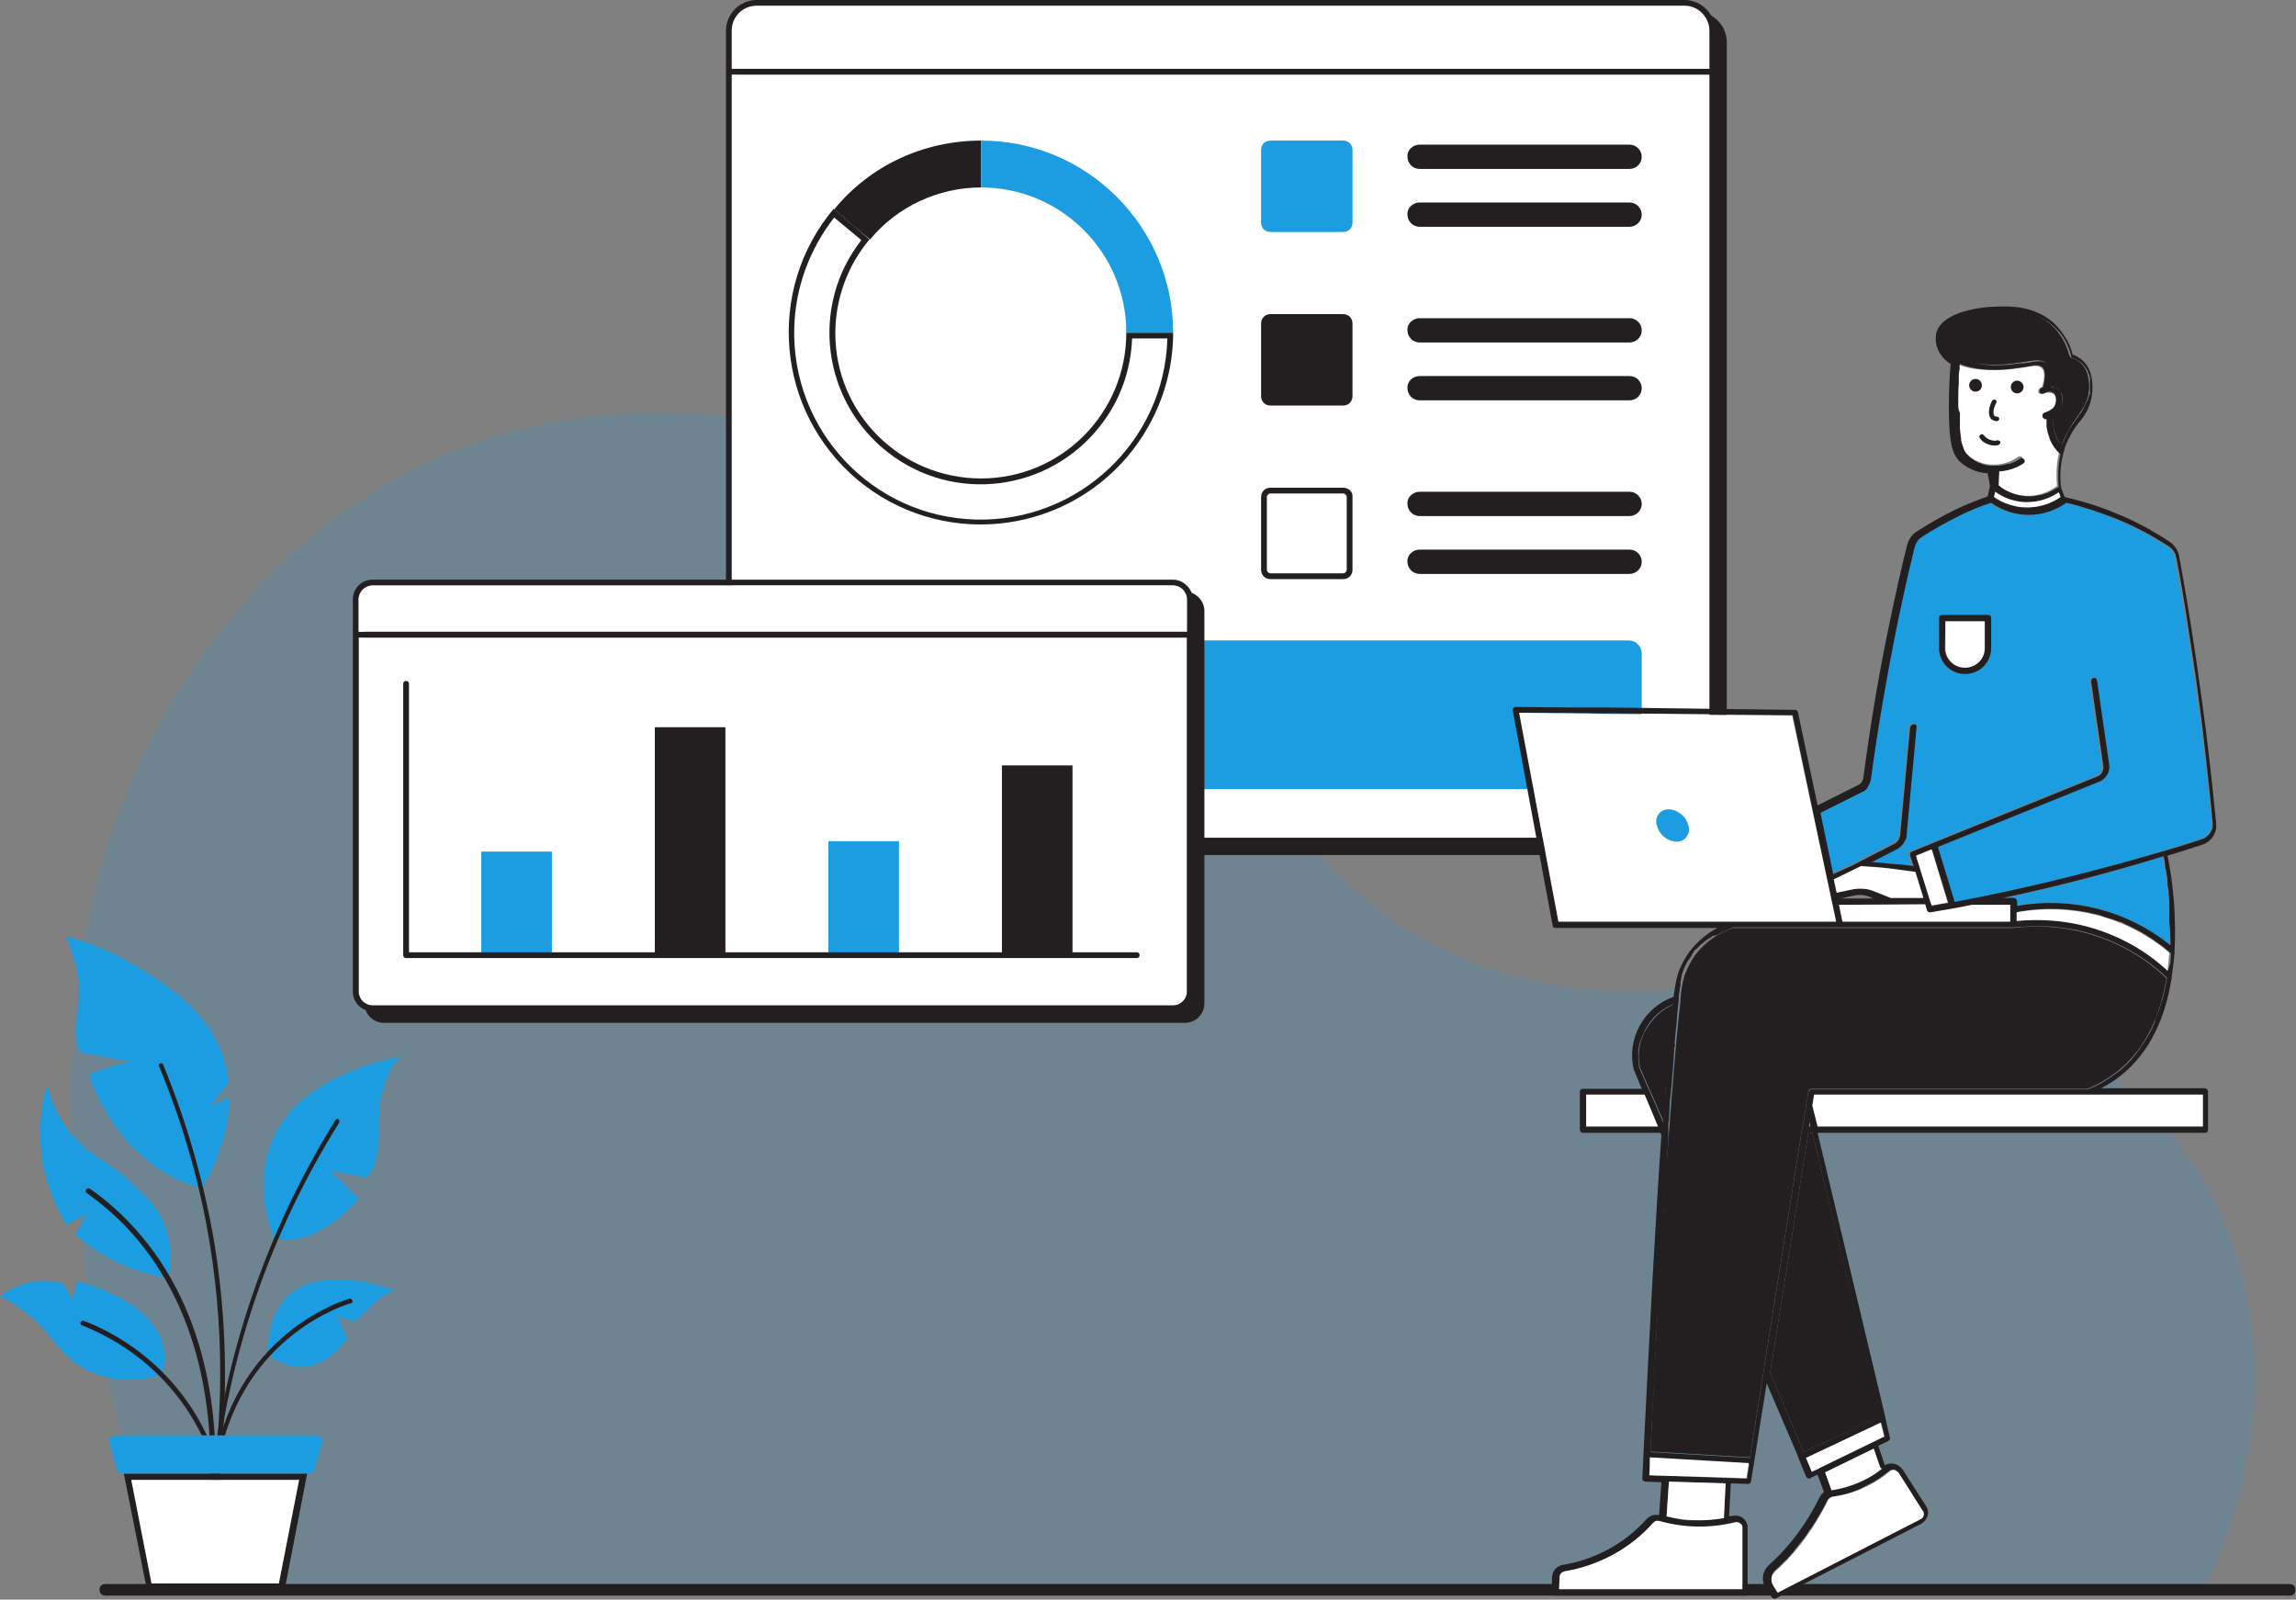
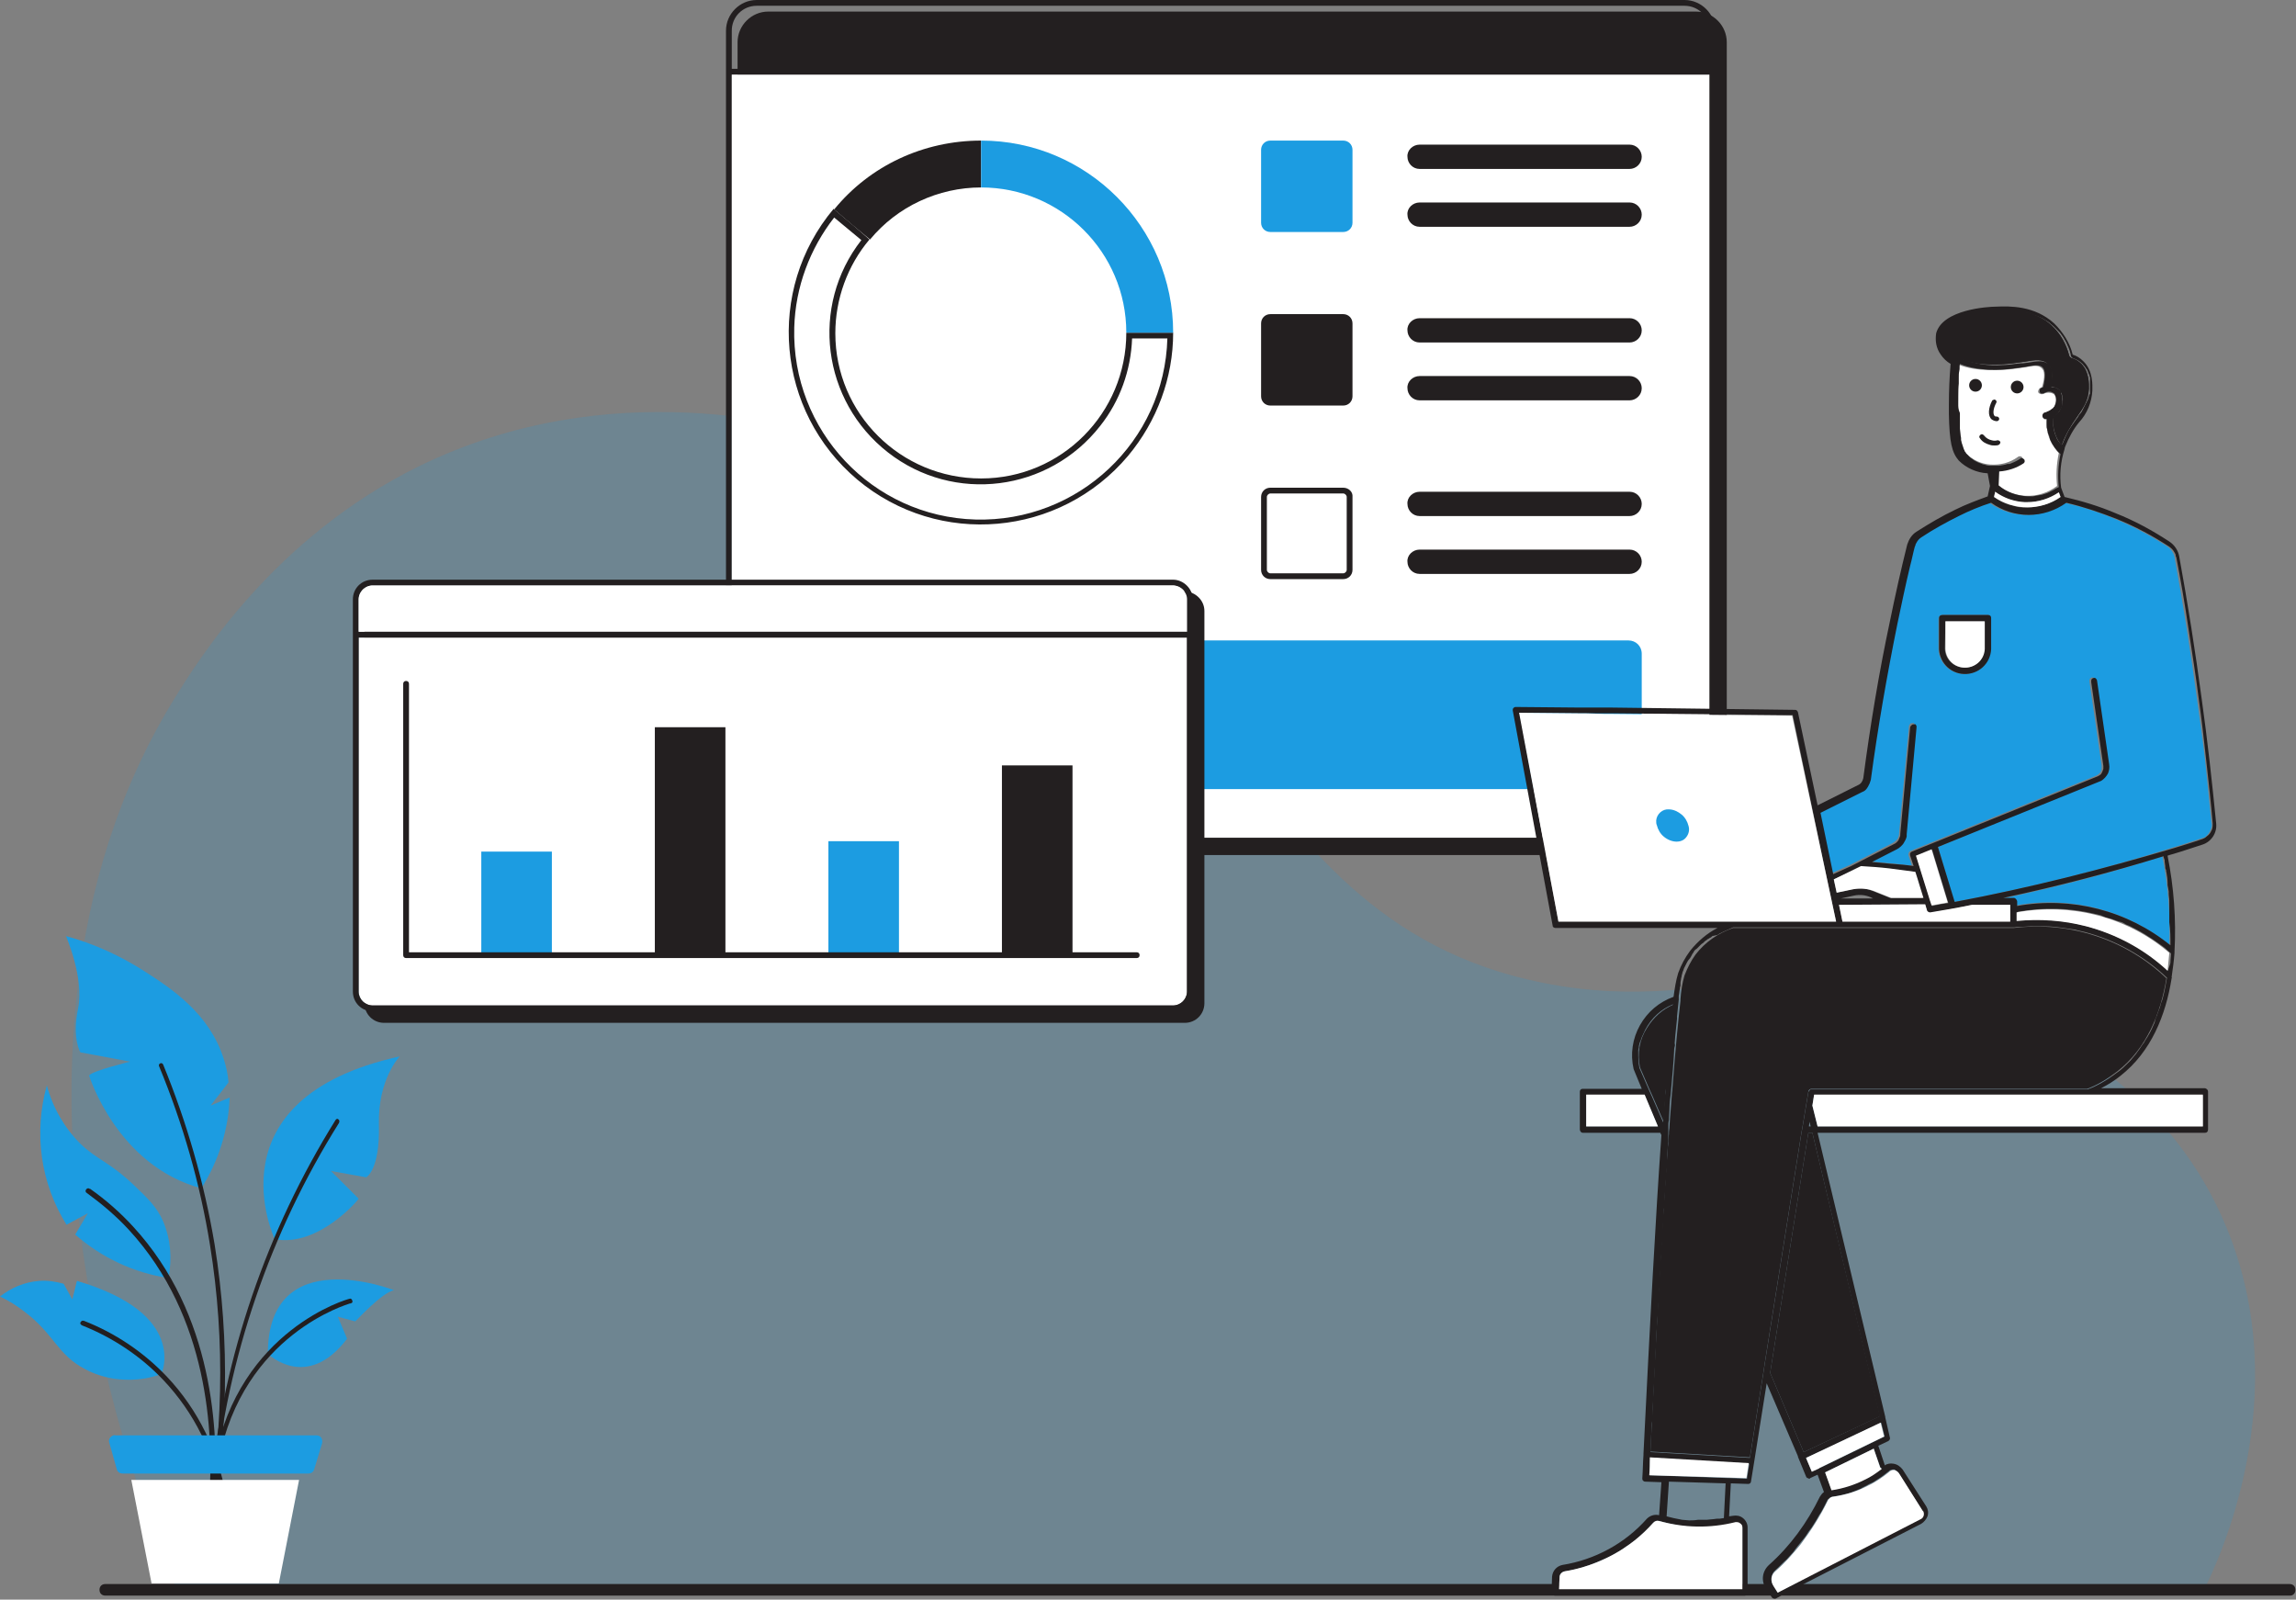
<svg xmlns="http://www.w3.org/2000/svg" version="1.0" id="Layer_1" x="0px" y="0px" viewBox="0 0 396.9 276.5" style="enable-background:new 0 0 396.9 276.5;" xml:space="preserve">
  <rect x="0" y="0" width="396.9" height="276.5" fill="#808080" stroke="none" />
  <style type="text/css">
	.st0{fill:#1C9CE1;fill-opacity:0.18;}
	.st1{fill:#1C9CE1;}
	.st2{fill:#231F20;}
	.st3{fill:#FFFFFF;}
</style>
  <g id="Layer_2_00000027591143935317583130000016718760307941654958_">
    <g id="Layer_1-2">
      <path class="st0" d="M381,274.8c2.3-4.6,16-33.2,3.9-62.6c-9.2-22.4-28.1-32.2-36.7-36.5c-32.9-16.5-49.3,0.6-81.4-5.8    c-56.8-11.3-53.4-74.2-119.2-93.6c-9.6-2.8-42.1-11.9-75.2,4.3C47.4,92.9,34.3,114,30,121c-38.5,62.8-2.4,147,0.4,153.4L381,274.8    z" />
      <path class="st1" d="M0,224.1c1.5,0.7,2.9,1.6,4.2,2.6c5.2,3.9,5.7,7.5,10.6,10c1.5,0.8,3.1,1.3,4.8,1.6c2.8,0.4,5.6,0.2,8.3-0.8    c0,0,4.8-10.4-14.6-16.1l-0.8,3.2l-1.5-2.7c-1.4-0.4-2.8-0.6-4.2-0.5C4.2,221.6,1.9,222.6,0,224.1z" />
      <path class="st1" d="M8.1,187.6c1,3.8,3,7.3,5.8,10.1c2.9,2.8,5,3.1,9.3,7.2c2.3,2.2,3.9,3.7,5,6.2c1.3,3.1,1.6,6.5,0.9,9.8    c-6-0.9-11.5-3.5-16.1-7.5l2.2-3.7l-3.7,2C7,204.5,5.8,195.8,8.1,187.6z" />
      <path class="st1" d="M34.8,205.4c-14.6-3.9-19.4-19.5-19.4-19.5c0.5-0.8,7.1-2.4,7.1-2.4l-8.6-1.6c0,0-1.5-2.4-0.4-7.6    s-2.1-12.5-2.1-12.5c4.8,1.3,9.4,3.4,13.6,6.1c4.5,2.9,11.2,7.2,13.7,15.2c0.4,1.3,0.7,2.6,0.8,4l-3.1,4l3.3-1.4    C39.5,195.2,37.8,200.7,34.8,205.4z" />
      <path class="st1" d="M47.5,214.2c0,0-11.6-24.3,21.6-31.6c0,0-3.8,3.9-3.6,11.8s-2.2,9.1-2.2,9.1l-6.1-1.1l4.8,4.8    C62,207.3,55.1,215.6,47.5,214.2z" />
      <path class="st1" d="M68.1,223c0,0-21.8-8.5-21.8,11c0,0,6.7,6.6,13.7-2.6l-1.6-3.8l3,0.8C61.5,228.4,65.9,223.5,68.1,223z" />
      <path class="st2" d="M37.4,252.8L37.4,252.8c-0.2,0-0.4-0.3-0.3-0.5c4.3-22.5,23.1-27.8,23.3-27.8c0.2-0.1,0.4,0,0.5,0.3    s0,0.4-0.3,0.5c0,0,0,0-0.1,0c-0.2,0.1-18.5,5.2-22.7,27.2C37.8,252.7,37.6,252.9,37.4,252.8L37.4,252.8z" />
      <path class="st2" d="M36.8,257.2c-0.2,0-0.4-0.2-0.4-0.4l0,0c2.3-22.5,9.7-44.1,21.6-63.2c0.1-0.2,0.4-0.3,0.5-0.1l0,0    c0.2,0.1,0.2,0.4,0.1,0.6c-11.9,19-19.3,40.5-21.5,62.9C37.2,257,37,257.2,36.8,257.2L36.8,257.2L36.8,257.2z" />
      <path class="st2" d="M35.5,266.1L35.5,266.1c-0.2,0-0.4-0.3-0.3-0.5c3.4-16.6,3.8-33.7,1.1-50.4c-1.7-10.6-4.7-21-8.8-30.9    c-0.1-0.2,0-0.4,0.2-0.5s0.4,0,0.5,0.2l0,0c4.1,10,7.1,20.4,8.9,31.1c2.7,16.8,2.4,34-1.1,50.7C35.9,266,35.7,266.1,35.5,266.1    L35.5,266.1z" />
      <path class="st2" d="M36.5,259c-0.2,0-0.4-0.2-0.3-0.4c0.7-10.8-0.1-31-13.9-46c-2.2-2.4-4.7-4.5-7.3-6.4    c-0.2-0.1-0.3-0.4-0.1-0.6c0.1-0.2,0.4-0.3,0.6-0.1c0,0,0,0,0.1,0c2.7,1.9,5.2,4.1,7.4,6.5c14,15.2,14.8,35.7,14.1,46.6    C37,258.8,36.8,259,36.5,259C36.6,259,36.6,259,36.5,259L36.5,259z" />
      <path class="st2" d="M38.6,259.3c-0.2,0-0.3-0.2-0.3-0.3c-1.2-7.7-4.7-14.8-10.1-20.5c-3.9-4.1-8.7-7.3-14-9.4    c-0.2-0.1-0.4-0.3-0.3-0.5c0.1-0.2,0.3-0.4,0.5-0.3h0.1c5.4,2.1,10.3,5.4,14.3,9.6c5.5,5.8,9,13.1,10.3,20.9    c0,0.2-0.1,0.4-0.3,0.5C38.7,259.3,38.7,259.3,38.6,259.3L38.6,259.3z" />
-       <path class="st2" d="M21.4,254.7l4,20.1h23.8l3.9-20.1L21.4,254.7L21.4,254.7z M48.2,273.7h-22l-3.5-17.9h29L48.2,273.7z" />
      <polygon class="st3" points="51.7,255.8 48.2,273.7 26.2,273.7 22.7,255.8   " />
      <path class="st1" d="M53.3,254.7H21.2c-0.5,0-0.9-0.3-1-0.7l-1.3-4.6c-0.2-0.5,0.1-1.1,0.7-1.3c0.1,0,0.2-0.1,0.3,0h34.8    c0.6,0,1,0.4,1,1c0,0.1,0,0.2,0,0.3l-1.4,4.6C54.2,254.4,53.8,254.7,53.3,254.7z" />
      <path class="st2" d="M395.9,275.8H18.2c-0.6,0-1-0.4-1-1s0.4-1,1-1h377.6c0.6,0,1,0.4,1,1S396.4,275.8,395.9,275.8z" />
      <path class="st2" d="M298.5,7.3v135.2c0,2.9-2.4,5.3-5.3,5.3H132.8c-2.9,0-5.3-2.4-5.3-5.3V7.3c0-2.9,2.4-5.3,5.3-5.3h160.4    C296.1,2,298.5,4.4,298.5,7.3z" />
      <path class="st2" d="M291.2,0H130.8c-2.9,0-5.3,2.4-5.3,5.3v135.2c0,2.9,2.4,5.3,5.3,5.3h160.4c2.9,0,5.3-2.4,5.3-5.3V5.3    C296.5,2.4,294.1,0,291.2,0z M295.5,140.5c0,2.4-1.9,4.3-4.3,4.3H130.8c-2.4,0-4.3-1.9-4.3-4.3V12.9h169V140.5z M295.5,11.9h-169    V5.3c0-2.4,1.9-4.3,4.3-4.3h160.4c2.4,0,4.3,1.9,4.3,4.3V11.9z" />
-       <path class="st3" d="M295.5,5.3v6.6h-169V5.3c0-2.4,1.9-4.3,4.3-4.3h160.4C293.5,1,295.5,2.9,295.5,5.3z" />
      <path class="st3" d="M295.5,12.9v127.6c0,2.4-1.9,4.3-4.3,4.3H130.8c-2.4,0-4.3-1.9-4.3-4.3V12.9H295.5z" />
      <path class="st2" d="M169.6,24.3v8.1c-7.4,0-14.5,3.3-19.2,9c-2.1-1.7-4.1-3.4-6.2-5.2l0,0C150.4,28.6,159.7,24.3,169.6,24.3z" />
      <path class="st3" d="M169.6,90.2c-18.1,0-32.7-14.6-32.7-32.7c0-7.5,2.6-14.8,7.3-20.7l1.1,0.9l4.4,3.7c-8.9,11-7.2,27.2,3.8,36    s27.2,7.2,36-3.8c3.6-4.4,5.6-9.9,5.7-15.6h7.1C202,75.9,187.4,90.2,169.6,90.2z" />
      <path class="st2" d="M144.2,37.6l0.6,0.5l4.1,3.4c-8.9,11.4-6.8,27.8,4.6,36.7s27.8,6.8,36.7-4.6c3.4-4.3,5.3-9.6,5.5-15.1h6.1    c-0.5,17.8-15.4,31.8-33.2,31.3s-31.8-15.4-31.3-33.2C137.5,49.6,140,43,144.2,37.6 M144.1,36.1c-11.8,14.1-9.9,35,4.1,46.8    c14.1,11.8,35,9.9,46.8-4.1c5-6,7.8-13.5,7.8-21.3h-8.1c0,13.9-11.2,25.2-25.1,25.2c-13.9,0-25.2-11.2-25.2-25.1    c0-5.9,2.1-11.7,5.9-16.2C148.3,39.6,146.2,37.9,144.1,36.1z" />
      <path class="st1" d="M202.8,57.5h-8.1c0-13.9-11.3-25.1-25.1-25.1v-8.1C187.9,24.3,202.8,39.2,202.8,57.5z" />
      <path class="st2" d="M232.2,85.3c0.3,0,0.6,0.3,0.6,0.6v12.6c0,0.3-0.3,0.6-0.6,0.6h-12.6c-0.3,0-0.6-0.3-0.6-0.6V85.9    c0-0.3,0.3-0.6,0.6-0.6H232.2 M232.2,84.3h-12.6c-0.9,0-1.6,0.7-1.6,1.6v12.6c0,0.9,0.7,1.6,1.6,1.6h12.6c0.9,0,1.6-0.7,1.6-1.6    V85.9C233.9,85,233.1,84.3,232.2,84.3L232.2,84.3z" />
      <path class="st2" d="M245.4,95h36.3c1.2,0,2.1,1,2.1,2.1l0,0c0,1.2-1,2.1-2.1,2.1h-36.3c-1.2,0-2.1-1-2.1-2.1l0,0    C243.2,96,244.2,95,245.4,95z" />
      <path class="st2" d="M245.4,85h36.3c1.2,0,2.1,1,2.1,2.1l0,0c0,1.2-1,2.1-2.1,2.1h-36.3c-1.2,0-2.1-1-2.1-2.1l0,0    C243.2,86,244.2,85,245.4,85z" />
      <path class="st2" d="M219.6,54.3h12.6c0.9,0,1.6,0.7,1.6,1.6v12.6c0,0.9-0.7,1.6-1.6,1.6h-12.6c-0.9,0-1.6-0.7-1.6-1.6V55.9    C218,55,218.7,54.3,219.6,54.3z" />
      <path class="st2" d="M245.4,65h36.3c1.2,0,2.1,1,2.1,2.1l0,0c0,1.2-1,2.1-2.1,2.1h-36.3c-1.2,0-2.1-1-2.1-2.1l0,0    C243.2,66,244.2,65,245.4,65z" />
      <path class="st2" d="M245.4,55h36.3c1.2,0,2.1,1,2.1,2.1l0,0c0,1.2-1,2.1-2.1,2.1h-36.3c-1.2,0-2.1-1-2.1-2.1l0,0    C243.2,56,244.2,55,245.4,55z" />
      <path class="st1" d="M219.6,24.3h12.6c0.9,0,1.6,0.7,1.6,1.6v12.6c0,0.9-0.7,1.6-1.6,1.6h-12.6c-0.9,0-1.6-0.7-1.6-1.6V25.9    C218,25,218.7,24.3,219.6,24.3z" />
      <path class="st2" d="M245.4,35h36.3c1.2,0,2.1,1,2.1,2.1l0,0c0,1.2-1,2.1-2.1,2.1h-36.3c-1.2,0-2.1-1-2.1-2.1l0,0    C243.2,36,244.2,35,245.4,35z" />
      <path class="st2" d="M245.4,25h36.3c1.2,0,2.1,1,2.1,2.1l0,0c0,1.2-1,2.1-2.1,2.1h-36.3c-1.2,0-2.1-1-2.1-2.1l0,0    C243.2,26,244.2,25,245.4,25z" />
      <path class="st1" d="M140.6,110.7h140.9c1.3,0,2.3,1,2.3,2.3v21.1c0,1.3-1,2.3-2.3,2.3H140.6c-1.3,0-2.3-1-2.3-2.3V113    C138.3,111.8,139.3,110.7,140.6,110.7z" />
      <path class="st3" d="M205.2,103.6v5.6H62v-5.6c0-1.3,1.1-2.4,2.4-2.4h138.4C204.1,101.3,205.2,102.3,205.2,103.6z" />
      <path class="st2" d="M208.2,105.6v67.8c0,1.9-1.5,3.4-3.4,3.4H66.4c-1.9,0-3.4-1.5-3.4-3.4v-67.8c0-1.9,1.5-3.4,3.4-3.4l0,0h138.4    C206.7,102.3,208.2,103.8,208.2,105.6z" />
      <path class="st3" d="M205.2,110.2v61.2c0,1.3-1.1,2.4-2.4,2.4H64.4c-1.3,0-2.4-1.1-2.4-2.4v-61.2H205.2z" />
      <path class="st2" d="M202.8,100.2H64.4c-1.9,0-3.4,1.5-3.4,3.4l0,0v67.8c0,1.9,1.5,3.4,3.4,3.4h138.4c1.9,0,3.4-1.5,3.4-3.4v-67.8    C206.2,101.8,204.6,100.2,202.8,100.2z M205.2,171.4c0,1.3-1.1,2.4-2.4,2.4H64.4c-1.3,0-2.4-1.1-2.4-2.4v-61.2h143.2V171.4z     M205.2,109.2H62v-5.6c0-1.3,1.1-2.4,2.4-2.4h138.4c1.3,0,2.4,1.1,2.4,2.4L205.2,109.2z" />
      <path class="st3" d="M205.2,103.6v5.6H62v-5.6c0-1.3,1.1-2.4,2.4-2.4h138.4C204.1,101.3,205.2,102.3,205.2,103.6z" />
      <rect x="173.2" y="132.3" class="st2" width="12.2" height="32.7" />
      <rect x="143.2" y="145.4" class="st1" width="12.2" height="19.7" />
      <rect x="113.2" y="125.7" class="st2" width="12.2" height="39.3" />
      <rect x="83.2" y="147.2" class="st1" width="12.2" height="17.8" />
      <path class="st2" d="M196.5,165.6H70.2c-0.3,0-0.5-0.2-0.5-0.5v-46.9c0-0.3,0.2-0.5,0.5-0.5s0.5,0.2,0.5,0.5v46.4h125.8    c0.3,0,0.5,0.2,0.5,0.5S196.8,165.6,196.5,165.6z" />
      <path class="st3" d="M338.5,71.2c0.1,5,0.5,6.2,1.4,7.2c1.1,1.1,2.6,1.8,4.2,1.9c1.7,0.1,3.3-0.3,4.7-1.3c0.2-0.2,0.6-0.2,0.8,0.1    s0.2,0.6-0.1,0.8l-0.1,0.1c-1.3,0.8-2.7,1.3-4.2,1.4l-0.1,2.4c1.4,1.1,3.2,1.8,5,1.9c2,0.1,3.9-0.5,5.5-1.7    c-0.2-1.9-0.1-3.8,0.3-5.7c-0.5-0.5-0.8-1-1.2-1.6c-0.7-1.3-1-2.7-0.9-4.2h-0.1h-0.1c-0.3,0-0.5-0.3-0.5-0.6    c0-0.2,0.2-0.4,0.4-0.5c0.6-0.1,1.1-0.4,1.5-0.9c0.5-0.7,0.6-2,0-2.4c-0.5-0.3-1.2-0.3-1.8,0c-0.3,0.1-0.6,0-0.8-0.2    s0-0.6,0.2-0.8c0.1-0.1,0.3-0.1,0.4-0.2c0.5-1.7,0.5-2.8-0.1-3.3s-1.3-0.4-2.9-0.1c-0.7,0.1-1.4,0.2-2.2,0.3    c-2,0.2-6.2,0.5-9.3-0.8C338.6,65.8,338.5,68.5,338.5,71.2z" />
      <path class="st2" d="M337,60.3c0.3,0.5,0.8,0.9,1.2,1.2l0.6,0.4c2.9,1.5,7.5,1.1,9.1,0.9c0.8-0.1,1.5-0.2,2.2-0.3    c1.7-0.3,3-0.5,3.9,0.4s0.9,2.1,0.5,3.9c0.5,0,0.9,0.2,1.3,0.4c1.1,0.9,1,2.7,0.2,3.9c-0.3,0.4-0.6,0.7-1,0.9    c-0.2,1.4,0.1,2.8,0.8,4.1c0.2,0.3,0.4,0.6,0.6,0.9c0-0.1,0.1-0.3,0.1-0.4c0.6-1.6,1.5-3.1,2.5-4.5c1.1-1.6,2-2.8,2.1-4.9    c0-0.8,0.1-2.9-1.3-4.3c-0.5-0.5-1-0.8-1.7-1c-0.2-0.1-0.3-0.2-0.4-0.4c-0.5-2-1.5-3.8-3-5.2c-3-2.8-6.9-2.7-9.2-2.6    c-3.1,0.1-8.6,1-9.3,3.8C336.1,58.5,336.4,59.5,337,60.3z" />
      <path class="st2" d="M337,60.3c0.3,0.5,0.8,0.9,1.2,1.2l0.6,0.4c2.9,1.5,7.5,1.1,9.1,0.9c0.8-0.1,1.5-0.2,2.2-0.3    c1.7-0.3,3-0.5,3.9,0.4s0.9,2.1,0.5,3.9c0.5,0,0.9,0.2,1.3,0.4c1.1,0.9,1,2.7,0.2,3.9c-0.3,0.4-0.6,0.7-1,0.9    c-0.2,1.4,0.1,2.8,0.8,4.1c0.2,0.3,0.4,0.6,0.6,0.9c0-0.1,0.1-0.3,0.1-0.4c0.6-1.6,1.5-3.1,2.5-4.5c1.1-1.6,2-2.8,2.1-4.9    c0-0.8,0.1-2.9-1.3-4.3c-0.5-0.5-1-0.8-1.7-1c-0.2-0.1-0.3-0.2-0.4-0.4c-0.5-2-1.5-3.8-3-5.2c-3-2.8-6.9-2.7-9.2-2.6    c-3.1,0.1-8.6,1-9.3,3.8C336.1,58.5,336.4,59.5,337,60.3z" />
      <path class="st1" d="M346.2,155.3h1.8c0.3,0,0.5,0.2,0.5,0.5l0,0v0.7c9.4-1.7,19.1,0.8,26.5,6.8c0.2-5.1-0.2-10.2-1.2-15.3    C364.9,150.9,355.6,153.3,346.2,155.3z" />
      <path class="st1" d="M314.5,140.3L314.5,140.3l2.2,10.6l3.1-1.4l7.4-3.8c0.3-0.2,0.6-0.4,0.8-0.7c0.1-0.2,0.2-0.3,0.2-0.5    c0.1-0.2,0.1-0.4,0.1-0.6l1.7-18.4c0-0.1,0-0.1,0.1-0.2c0-0.1,0.1-0.1,0.1-0.2c0.1-0.1,0.3-0.1,0.4-0.1s0.1,0,0.2,0l0,0    c0.1,0,0.1,0.1,0.1,0.1c0,0.1,0.1,0.1,0.1,0.2v0.1c0,0.1,0,0.1,0,0.2l-1.6,18.5c0,0.1,0,0.3-0.1,0.4c-0.1,0.4-0.3,0.8-0.5,1.1    c-0.2,0.2-0.3,0.4-0.5,0.6c-0.2,0.2-0.4,0.4-0.7,0.5l-4.3,2.2l3.2,0.3c1.4,0.1,2.7,0.3,4,0.4l-0.6-1.8v-0.1c0-0.2,0.1-0.5,0.3-0.6    l32.1-13c0.2-0.1,0.4-0.2,0.6-0.4s0.4-0.5,0.4-0.9v-0.1c0-0.1,0-0.2,0-0.4l-2.1-14.5v-0.1c0-0.1,0-0.3,0.1-0.4    c0-0.1,0.1-0.1,0.1-0.1c0.1,0,0.1-0.1,0.2-0.1s0.3,0,0.4,0.1s0.2,0.2,0.2,0.3l2.1,14.5c0.1,0.5,0,1.1-0.2,1.6    c-0.3,0.6-0.8,1.1-1.5,1.4L335,146.4l2.8,9.5l0,0c12.8-2.4,25.4-5.5,37.8-9.4c1.7-0.5,3.4-1.1,5-1.6c0.1,0,0.2-0.1,0.4-0.1    c0.2-0.1,0.4-0.3,0.6-0.5s0.4-0.5,0.5-0.8c0-0.1,0.1-0.1,0.1-0.2c0.1-0.3,0.2-0.7,0.1-1c-0.4-3.6-0.7-7.2-1.1-10.7    c-0.4-3.6-0.9-7.2-1.4-10.7c-1.1-8.2-2.4-16.5-3.9-24.6c0-0.1,0-0.2-0.1-0.3c0-0.2-0.1-0.3-0.2-0.5c-0.2-0.4-0.5-0.7-0.9-1    c-2.9-1.9-5.9-3.5-9.1-4.8c-2.8-1.2-5.7-2.1-8.7-2.8c-3.9,2.8-9.1,2.8-13,0c-1.9,0.7-3.7,1.4-5.5,2.3c-2.3,1.1-4.5,2.3-6.5,3.7    c-0.3,0.2-0.6,0.5-0.8,0.9c-0.1,0.1-0.1,0.3-0.2,0.5c0,0.1-0.1,0.2-0.1,0.2c-0.3,1.1-0.5,2.2-0.8,3.3c-0.8,3.3-1.5,6.7-2.2,10    c-1.9,8.9-3.4,18-4.6,27c0,0.2-0.1,0.4-0.2,0.6c-0.1,0.2-0.2,0.4-0.3,0.6c-0.1,0.1-0.1,0.2-0.2,0.2c-0.2,0.2-0.5,0.4-0.8,0.6    L314.5,140.3z M335.2,106.8c0-0.3,0.2-0.5,0.5-0.5l0,0h7.9c0.3,0,0.5,0.2,0.5,0.5l0,0v5c0.1,2.5-1.8,4.6-4.3,4.7s-4.6-1.8-4.7-4.3    c0-0.1,0-0.3,0-0.4v-5H335.2z" />
      <path class="st2" d="M335.2,106.8v5c-0.1,2.5,1.8,4.6,4.3,4.7s4.6-1.8,4.7-4.3c0-0.1,0-0.3,0-0.4v-5c0-0.3-0.2-0.5-0.5-0.5l0,0    h-7.9C335.4,106.3,335.2,106.5,335.2,106.8L335.2,106.8z M336.3,107.4h6.7v4.4c0.1,1.9-1.3,3.5-3.2,3.6c-1.9,0.1-3.5-1.3-3.6-3.2    c0-0.1,0-0.2,0-0.4L336.3,107.4z" />
      <path class="st2" d="M345.3,76.1c0.2,0,0.4,0.1,0.5,0.3c0,0.2-0.1,0.4-0.3,0.5c-0.2,0.1-0.5,0.1-0.7,0.1c-0.3,0-0.5,0-0.8-0.1    c-0.7-0.2-1.3-0.5-1.7-1.1c-0.2-0.2-0.2-0.4,0-0.6s0.4-0.2,0.6,0c0,0,0,0,0.1,0.1c0.3,0.4,0.8,0.7,1.3,0.8    C344.6,76.2,345,76.2,345.3,76.1z" />
      <path class="st2" d="M344.9,69.1c0.2,0.1,0.3,0.3,0.2,0.5l0,0c-0.6,1.1-0.6,2-0.3,2.3c0.1,0.1,0.2,0.1,0.4,0.1    c0.2,0,0.4,0.2,0.4,0.4c0,0.2-0.2,0.4-0.4,0.4l0,0c-0.3,0-0.6-0.1-0.9-0.3c-0.7-0.6-0.6-2,0.1-3.3C344.6,69.1,344.8,69,344.9,69.1    z" />
      <circle class="st2" cx="341.5" cy="66.6" r="1.1" />
      <circle class="st2" cx="348.7" cy="66.9" r="1.1" />
      <path class="st2" d="M285.2,142.2c0,0.2,0,0.5,0.1,0.7c0.2,1,0.8,2,1.6,2.6c0.8,0.7,1.9,1.1,3,1.1c1.7,0.1,3.2-1.3,3.3-3    c0-0.3,0-0.6-0.1-0.8c-0.2-1-0.8-2-1.6-2.6c-1.8-1.5-4.2-1.5-5.5,0C285.5,140.7,285.2,141.4,285.2,142.2z M286.8,140.8    c0.4-0.5,1-0.8,1.7-0.7c0.8,0,1.6,0.3,2.2,0.9c0.6,0.5,1,1.2,1.2,2c0.2,0.6,0,1.3-0.4,1.9c-0.9,1-2.6,1-3.9-0.1    c-0.6-0.5-1.1-1.2-1.2-2C286.2,142,286.4,141.3,286.8,140.8z" />
      <path class="st2" d="M296.9,160.4c-1.8,0.9-3.4,2.3-4.7,3.9c-0.9,1.2-1.6,2.5-2.1,3.9c-0.4,1.3-0.6,2.7-0.8,4.1    c-2.5,0.9-4.5,2.6-5.8,4.9c-1.3,2.3-1.7,5-1.1,7.6l1.4,3.4h-10.2c-0.3,0-0.5,0.2-0.5,0.5l0,0v6.5c0,0.3,0.2,0.6,0.5,0.6H287    l0.2,0.4c-1,14.1-2,32.9-3.1,55.1c0,0,0,0,0,0.1v0.1c-0.1,1.3-0.1,2.7-0.2,4c0,0.1,0,0.3,0.1,0.4s0.2,0.2,0.4,0.2l2.8,0.1    l-0.4,5.7c-0.8-0.2-1.6,0.1-2.1,0.6c-3.8,4.3-9,7.1-14.6,8c-1,0.2-1.7,1-1.8,2l-0.1,2.7c0,0.1,0,0.3,0.2,0.4    c0.1,0.1,0.2,0.2,0.4,0.2h32.8c0.3,0,0.5-0.3,0.5-0.5V264c0-0.6-0.3-1.2-0.8-1.6s-1.1-0.5-1.7-0.4l-0.7,0.1l0.3-5.7l3,0.1l0,0    c0.3,0,0.5-0.2,0.5-0.5l0.6-3.7l0,0l2.1-13.2l5.4,12.6v0.1l0,0l0,0l1.4,3.4c0,0.1,0.2,0.3,0.3,0.3c0.1,0,0.1,0,0.2,0.1    c0.1,0,0.2,0,0.2-0.1l1.3-0.6l1.1,3c-0.3,0.2-0.5,0.5-0.7,0.8c-2.2,4.5-5.1,8.5-8.8,11.8c-1.2,1.1-1.4,2.8-0.5,4.1l0.8,1.2    l0.2,0.3c0.1,0.2,0.5,0.3,0.7,0.2l0.9-0.5l24.2-12.4c0.5-0.3,0.9-0.8,1.1-1.3c0.2-0.6,0.1-1.2-0.2-1.7l-4.1-6.4    c-0.4-0.5-0.9-0.9-1.6-1c-0.5-0.1-1.1,0-1.5,0.3v-0.1l-1.1-3.3l1.7-0.8c0.2-0.1,0.4-0.4,0.3-0.6l-0.8-3.5c0,0,0,0,0-0.1    l-11.7-49.1h67c0.3,0,0.5-0.2,0.5-0.6v-6.5c0-0.3-0.2-0.5-0.5-0.6l0,0h-18c1.2-0.6,2.3-1.3,3.3-2.1c5.4-4.2,7.9-10.6,8.9-16.9    c0-0.1,0.1-0.2,0-0.2c0.2-1.4,0.4-2.8,0.5-4.2c0-0.1,0-0.1,0-0.2c0.3-5.6-0.1-11.1-1.2-16.6c0.3-0.1,0.6-0.2,1-0.3    c1.7-0.5,3.4-1.1,5-1.6s2.6-2.1,2.4-3.7c-0.7-7.1-1.5-14.4-2.5-21.5c-1.1-8.2-2.4-16.5-3.9-24.7c-0.2-1-0.8-1.9-1.7-2.5    c-2.9-1.9-6-3.6-9.3-4.9c-2.8-1.2-5.8-2.1-8.8-2.8l-0.6-1.6c-0.3-2.2-0.1-4.5,0.6-6.7c0-0.2,0.1-0.3,0.1-0.4    c0.6-1.5,1.4-3,2.4-4.2c1.4-1.5,2.2-3.5,2.3-5.5c0-0.8,0.2-3.4-1.6-5.1c-0.5-0.5-1.1-0.9-1.8-1.1c-0.5-2.1-1.7-3.9-3.2-5.4    c-3.4-3.1-7.7-3-10-2.9c-1.5,0-9.3,0.5-10.4,4.6c-0.2,1.3,0,2.6,0.8,3.7c0.4,0.6,1,1.2,1.7,1.6c-0.2,2.3-0.3,4.7-0.3,7    c0,0.6,0,1.1,0,1.7c0.1,4.8,0.5,6.6,1.7,8c1.3,1.3,3.1,2.1,4.9,2.2h0.1L344,84l-0.4,1.8c-1.9,0.7-3.8,1.4-5.6,2.3    c-2.3,1.1-4.5,2.4-6.7,3.8c-0.8,0.5-1.3,1.3-1.6,2.2c-1.1,4.4-2.1,8.9-3,13.3c-1.9,8.9-3.4,18-4.6,27.1c-0.1,0.5-0.4,1-0.9,1.2    l-7,3.5l-3.4-16.1c-0.1-0.3-0.3-0.4-0.5-0.4l-31.8-0.4h-1.6h-2.1h-1.9l-10.9-0.1c-0.2,0-0.3,0.1-0.4,0.2s-0.1,0.3-0.1,0.4    l6.9,37.2c0,0.3,0.3,0.4,0.5,0.4L296.9,160.4z M318.5,159.3l-0.6-2.9h14.9l0.3,1c0.1,0.2,0.3,0.4,0.5,0.4h0.1    c2.4-0.4,4.8-0.9,7.2-1.4h6.6v2.9H318.5z M336.8,156.1l-1.4,0.2l-1.4,0.3l-0.3-0.9l0,0l-2.4-7.7l2.7-1.1L336.8,156.1z     M318.2,155.3l2.3-0.5c1-0.2,2-0.1,2.9,0.3l0.4,0.2H318.2z M317.5,154.3L317,152l4.6-2.1c0.8,0,1.6,0.1,2.4,0.1s1.7,0.1,2.5,0.2    s1.6,0.2,2.3,0.3l1.1,0.1l1.1,0.1c0.2,0.7,0.4,1.4,0.6,2l0.3,1.2c0.1,0.4,0.3,0.9,0.4,1.3h-5.6l-3-1.2c-0.2-0.1-0.4-0.1-0.5-0.2    c-0.9-0.3-1.9-0.3-2.9-0.1h-0.1L317.5,154.3z M315.8,151.8l1.6,7.5h-48l-6.7-36.1l10.2,0.1h1.9h2.1h2l31,0.3l0,0L315.8,151.8z     M338.5,69.8c0-0.4,0-0.8,0-1.2c0-0.1,0-0.2,0-0.3c0-0.7,0-1.3,0.1-2c0-0.3,0-0.6,0-1s0-0.8,0.1-1.2s0-0.8,0.1-1.2l0,0    c3.1,1.3,7.2,1.1,9.2,0.8c0.9-0.1,1.6-0.2,2.2-0.3c1.6-0.3,2.4-0.4,2.9,0.1c0.5,0.5,0.5,1.7,0.1,3.4l-0.4,0.2l-0.1,0.1l-0.1,0.1    v0.1c0,0.1,0,0.2,0,0.3v0.1l0.1,0.1l0.1,0.1h0.1c0.1,0,0.2,0,0.3,0h0.1c0.1-0.1,0.2-0.1,0.4-0.2c0.1,0,0.2-0.1,0.4-0.1h0.2    c0.1,0,0.3,0,0.4,0.1c0.1,0,0.1,0,0.2,0.1c0.1,0,0.1,0.1,0.2,0.1l0,0l0.1,0.1l0,0c0,0,0,0,0,0.1s0.1,0.1,0.1,0.2s0.1,0.2,0.1,0.3    c0.1,0.5,0,1-0.2,1.4c0,0.1-0.1,0.2-0.2,0.3c-0.1,0.1-0.1,0.2-0.2,0.2c-0.1,0.1-0.3,0.2-0.4,0.3c-0.1,0-0.1,0.1-0.2,0.1    c-0.1,0.1-0.3,0.1-0.4,0.2c-0.1,0-0.2,0.1-0.3,0.1c-0.1,0-0.1,0-0.2,0.1c-0.1,0-0.1,0.1-0.1,0.1c-0.2,0.2-0.2,0.6,0.1,0.8    c0.1,0.1,0.2,0.1,0.4,0.1h0.1l0,0l0,0c0,0.1,0,0.2,0,0.3c0,0.2,0,0.4,0,0.6s0,0.2,0,0.3v0.1c0,0.2,0,0.3,0.1,0.5    c0,0.2,0.1,0.3,0.1,0.5c0,0.1,0,0.2,0.1,0.3c0,0.1,0.1,0.2,0.1,0.3c0.1,0.2,0.1,0.4,0.2,0.7c0.4,0.9,1,1.8,1.8,2.5    c-0.4,1.9-0.5,3.8-0.3,5.7l0,0l-0.2,0.1l0,0l-0.4,0.2c-0.1,0.1-0.3,0.2-0.5,0.3c-0.1,0.1-0.3,0.1-0.4,0.2s-0.3,0.1-0.4,0.2    l-0.3,0.1l-0.3,0.1c-0.3,0.1-0.6,0.2-0.9,0.2l0,0l-0.5,0.1l-0.6,0.1h-0.5h-0.4c-1.8-0.1-3.6-0.7-5-1.9l0.1-2.4    c1.5-0.1,3-0.6,4.2-1.4l0.1-0.1c0.1-0.1,0.1-0.2,0.1-0.2c0-0.2,0-0.3-0.1-0.4c-0.2-0.2-0.5-0.3-0.7-0.1l0,0    c-0.1,0.1-0.2,0.1-0.3,0.2c-0.5,0.3-1,0.5-1.5,0.7H347l-0.3,0.1l-0.5,0.1l-0.6,0.1h-0.2h-0.5l0,0h-0.6H344c-0.4,0-0.7-0.1-1-0.2    c-0.2,0-0.4-0.1-0.6-0.2c-0.4-0.1-0.7-0.3-1.1-0.5l0,0c-0.1-0.1-0.3-0.2-0.4-0.3c-0.1-0.1-0.2-0.1-0.3-0.2l-0.3-0.3    c-0.1-0.1-0.2-0.2-0.3-0.3c-0.1-0.1-0.2-0.2-0.2-0.3c-0.1-0.1-0.2-0.2-0.2-0.3c0-0.1-0.1-0.2-0.1-0.2c0-0.1-0.1-0.2-0.1-0.3    c0-0.1-0.1-0.2-0.1-0.3c0-0.1-0.1-0.2-0.1-0.3c0-0.1-0.1-0.2-0.1-0.3c0-0.2-0.1-0.3-0.1-0.5c0-0.1,0-0.2,0-0.3    c-0.1-0.4-0.1-1-0.2-1.6c0-0.1,0-0.2,0-0.3l0,0c0-0.2,0-0.4,0-0.6c0-0.5,0-1.1,0-1.8C338.5,70.7,338.5,70.3,338.5,69.8L338.5,69.8    z M349.7,87.7c-0.6,0-1.2-0.1-1.7-0.3l-0.4-0.1l-0.4-0.1c-0.9-0.3-1.7-0.7-2.5-1.3l0.2-0.9l0.4,0.3c0.3,0.2,0.7,0.4,1.1,0.6    s0.8,0.4,1.3,0.5c0.2,0.1,0.5,0.1,0.7,0.2c0.5,0.1,1.1,0.2,1.6,0.2h0.4c1.9,0,3.8-0.6,5.5-1.7l0.3,0.8c-0.8,0.6-1.7,1-2.7,1.3    l-0.4,0.1c-0.3,0.1-0.7,0.2-1,0.2l-0.5,0.1c-0.5,0.1-1,0.1-1.5,0.1L349.7,87.7z M356.4,76.9L356.4,76.9L356.4,76.9    c0,0-0.1,0-0.1-0.1l0,0l-0.2-0.2l-0.3-0.4l-0.2-0.3c-0.1-0.3-0.3-0.7-0.4-1l0,0c-0.1-0.3-0.1-0.5-0.2-0.8c-0.1-0.7-0.1-1.3,0-2    c0.2-0.1,0.3-0.2,0.5-0.4l0.2-0.2c0.1-0.1,0.2-0.2,0.2-0.3c0.1-0.1,0.2-0.3,0.3-0.4c0-0.1,0.1-0.2,0.1-0.2l0.1-0.2    c0.1-0.4,0.2-0.9,0.1-1.3c0-0.1,0-0.2,0-0.3c0-0.1,0-0.1,0-0.2s-0.1-0.2-0.1-0.3c0-0.1-0.1-0.2-0.1-0.3v-0.1v-0.1v-0.1    c-0.1-0.1-0.1-0.1-0.2-0.2s-0.1-0.1-0.2-0.2c-0.2-0.1-0.4-0.3-0.6-0.3c-0.2-0.1-0.5-0.1-0.7-0.1c0-0.2,0.1-0.3,0.1-0.5    s0.1-0.3,0.1-0.5c0-0.1,0-0.3,0-0.4c0-0.2,0-0.3,0-0.4s0-0.1,0-0.2s0-0.1,0-0.2s0-0.1,0-0.2l0,0v-0.1c0,0,0,0,0-0.1c0,0,0,0,0-0.1    c0,0,0,0,0-0.1l0,0c0-0.1,0-0.2-0.1-0.2c0-0.1-0.1-0.2-0.1-0.2l-0.1-0.2l-0.1-0.2l0,0l0,0l-0.1-0.2l0,0c-0.9-0.9-2.1-0.7-3.8-0.4    h-0.1l-0.7,0.1h-0.1h-0.2l-1.1,0.1l-0.6,0.1c-0.4,0-0.9,0.1-1.5,0.1c-2.4,0.2-4.8-0.2-7-1.1l-0.6-0.4c-0.2-0.2-0.5-0.3-0.7-0.5    c-0.1-0.1-0.2-0.2-0.3-0.3s-0.2-0.2-0.3-0.3c-0.6-0.8-0.8-1.8-0.6-2.8c0-0.1,0-0.2,0.1-0.2c0.1-0.2,0.1-0.3,0.2-0.5l0.2-0.2    l0.2-0.2l0.2-0.2l0.3-0.3l0.3-0.2l0.4-0.2l0,0l0.1-0.1l0.1-0.1l0.3-0.2l0.2-0.1l0.5-0.2l0,0l0.6-0.2l0.6-0.2l0.5-0.1l0.6-0.1    l0.6-0.1L343,54l0,0h0.4h0.1h0.5c0.1,0,0.3,0,0.5,0c0.5,0,0.9-0.1,1.3-0.1c2.5-0.3,5,0.1,7.2,1.1l0,0c0.2,0.1,0.3,0.2,0.5,0.3    s0.3,0.2,0.5,0.3s0.3,0.2,0.5,0.4l0.5,0.4c0.2,0.2,0.3,0.3,0.5,0.5s0.4,0.4,0.6,0.6c0.3,0.4,0.6,0.8,0.8,1.2    c0.2,0.3,0.4,0.7,0.5,1c0.3,0.6,0.5,1.2,0.6,1.8c0,0.1,0,0.1,0.1,0.2l0,0l0,0c0.1,0.1,0.1,0.1,0.2,0.2c0.6,0.2,1.2,0.5,1.7,1    c0.3,0.3,0.5,0.6,0.7,0.9c0.1,0.1,0.2,0.3,0.2,0.4c0.1,0.2,0.1,0.3,0.2,0.5l0.1,0.2c0,0.1,0,0.2,0.1,0.3c0,0.1,0,0.2,0,0.2v0.2    c0,0.4,0,0.8,0,1.2c0,0.1,0,0.2,0,0.3v0.4c0,0.1,0,0.2,0,0.4s0,0.2-0.1,0.3s0,0.2-0.1,0.3l-0.1,0.3c0,0.2-0.1,0.3-0.2,0.5    s-0.1,0.3-0.2,0.4c-0.1,0.2-0.2,0.4-0.3,0.6c-0.1,0.2-0.2,0.4-0.3,0.6c-0.1,0.2-0.2,0.4-0.4,0.6s-0.3,0.4-0.4,0.6l-0.3,0.4l-0.7,1    c-0.2,0.3-0.5,0.7-0.7,1.1s-0.4,0.8-0.6,1.3c-0.1,0.2-0.2,0.5-0.3,0.7c0,0.1,0,0.1-0.1,0.2L356.4,76.9z M337.9,155.9l-2.9-9.5    l27.9-11.3c0.4-0.1,0.7-0.4,1-0.7c0.2-0.2,0.3-0.4,0.5-0.7c0.2-0.5,0.3-1,0.2-1.6l-2.1-14.5c-0.1-0.3-0.3-0.5-0.6-0.4    c-0.1,0-0.1,0-0.2,0.1c-0.1,0-0.1,0.1-0.1,0.1c-0.1,0.1-0.1,0.2-0.1,0.4c0,0,0,0,0,0.1l2.1,14.5c0,0.1,0,0.2,0,0.4v0.1    c-0.1,0.3-0.2,0.6-0.4,0.9c-0.2,0.2-0.4,0.3-0.6,0.4l-32.1,13c-0.2,0.1-0.4,0.3-0.3,0.6v0.1l0.6,1.8l0,0c-1.3-0.2-2.6-0.3-4-0.4    l-3.2-0.3l4.3-2.2c0.2-0.1,0.5-0.3,0.7-0.5s0.4-0.4,0.5-0.6c0.2-0.3,0.4-0.7,0.5-1.1c0-0.1,0-0.1,0-0.2c0-0.1,0-0.1,0-0.2    l1.7-18.4c0-0.1,0-0.1,0-0.2v-0.1c0-0.1-0.1-0.1-0.1-0.2s-0.1-0.1-0.1-0.1l0,0c-0.1,0-0.1,0-0.2,0s-0.3,0-0.4,0.1l-0.1,0.1    l-0.1,0.1c0,0.1-0.1,0.1-0.1,0.2l-1.7,18.4c0,0.2,0,0.4-0.1,0.6c-0.1,0.2-0.1,0.3-0.2,0.5c-0.2,0.3-0.5,0.6-0.8,0.7l-7.4,3.8    l-3.1,1.4l-2.2-10.6l0,0l7.2-3.6c0.3-0.1,0.6-0.3,0.8-0.6c0.1-0.1,0.1-0.2,0.2-0.3c0.1-0.2,0.2-0.4,0.3-0.6    c0.1-0.2,0.1-0.4,0.2-0.6c1.2-9,2.8-18.1,4.6-27c0.7-3.3,1.4-6.7,2.2-10c0.3-1.1,0.5-2.2,0.8-3.3l0.1-0.2c0-0.2,0.1-0.3,0.2-0.5    c0.2-0.4,0.5-0.7,0.8-0.9c2.1-1.4,4.3-2.6,6.5-3.7c1.8-0.9,3.7-1.7,5.6-2.3c3.9,2.8,9.1,2.8,13,0c3,0.7,5.9,1.7,8.7,2.8    c3.2,1.3,6.2,2.9,9.1,4.8c0.4,0.3,0.7,0.6,0.9,1c0.1,0.2,0.2,0.3,0.2,0.5c0,0.1,0,0.2,0.1,0.3c0.8,4.1,1.5,8.2,2.1,12.3    s1.3,8.2,1.8,12.3c0.5,3.5,0.9,7.1,1.3,10.7s0.8,7.2,1.1,10.7c0,0.3,0,0.7-0.1,1c0,0.1,0,0.1-0.1,0.2c-0.1,0.3-0.3,0.6-0.5,0.8    s-0.4,0.3-0.6,0.5l-0.4,0.2c-1.7,0.6-3.4,1.1-5,1.6C363.3,150.3,350.7,153.5,337.9,155.9L337.9,155.9z M375.2,163.4    c-7.4-6-17.1-8.5-26.5-6.8v-0.8c0-0.1-0.1-0.3-0.2-0.4c-0.1-0.1-0.2-0.2-0.4-0.2h-1.8c9.4-2,18.6-4.4,27.7-7.2    c0,0.1,0,0.2,0.1,0.4s0.1,0.3,0.1,0.5s0,0.1,0,0.1c0,0.2,0.1,0.5,0.1,0.8v0.1c0,0,0,0.3,0.1,0.4s0,0.3,0.1,0.5    c0.1,0.6,0.2,1.2,0.2,1.8c0,0.1,0,0.3,0,0.4l0.1,0.5l0.1,0.6c0,0.1,0,0.1,0,0.2s0,0.1,0,0.2c0,0.4,0.1,0.8,0.1,1.2    c0,0.1,0,0.1,0,0.2c0,0.1,0,0.2,0,0.3s0,0.1,0,0.2c0,0.1,0,0.1,0,0.2v0.4c0,0.1,0,0.1,0,0.2s0,0.2,0,0.2v0.1c0,0.1,0,0.2,0,0.3    c0,0.5,0,1,0,1.6C375.2,160.8,375.2,162.1,375.2,163.4L375.2,163.4z M374.8,167.8L374.8,167.8l-0.4-0.4l-0.9-0.8    c-2.5-2.1-5.3-3.7-8.3-5c-1.5-0.6-3-1.1-4.5-1.5c-0.7-0.2-1.4-0.3-2.1-0.5l-1-0.2c-0.4-0.1-0.9-0.1-1.3-0.2    c-0.4-0.1-0.9-0.1-1.3-0.1s-0.8-0.1-1.2-0.1c-1.7-0.1-3.3,0-5,0.1v-1.5c4.5-0.8,9-0.7,13.5,0.4c0.5,0.1,0.9,0.2,1.3,0.4    s0.9,0.3,1.3,0.4s1,0.4,1.5,0.5s0.8,0.3,1.1,0.5c0.6,0.2,1.1,0.5,1.7,0.8s1.1,0.6,1.6,0.9l0.6,0.4c0.3,0.2,0.5,0.3,0.8,0.5    c0.6,0.4,1.1,0.8,1.7,1.2c0.3,0.2,0.5,0.4,0.7,0.6c0.2,0.2,0.5,0.4,0.7,0.6c0,0.5-0.1,1-0.1,1.5S374.8,167.3,374.8,167.8    L374.8,167.8z M314.2,194.7l-0.9-3.6l0.3-1.8h67.2v5.4L314.2,194.7L314.2,194.7z M315.9,259.3c0-0.1,0.1-0.2,0.2-0.2    c0.1-0.1,0.1-0.1,0.2-0.2l0,0l0.2-0.1c0.1,0,0.2-0.1,0.3-0.1c0.5-0.1,1-0.2,1.6-0.3l0.8-0.2c0.5-0.1,1-0.3,1.5-0.5s0.7-0.3,1-0.4    l0.1-0.1l1-0.5c0.3-0.2,0.6-0.3,1-0.5c0.6-0.4,1.3-0.8,1.8-1.2c0.3-0.2,0.6-0.5,0.9-0.7c0.1-0.1,0.2-0.2,0.3-0.2    c0.1,0,0.3-0.1,0.4-0.1h0.2c0.1,0,0.2,0,0.2,0.1c0.2,0.1,0.5,0.3,0.6,0.5l4.1,6.5l0.1,0.1c0.2,0.5,0,1.1-0.4,1.3l0,0l-24.7,12.7    l-0.7-1.1c-0.6-0.9-0.5-2,0.3-2.7c0.7-0.6,1.3-1.3,2-1.9c0.3-0.3,0.5-0.6,0.8-0.9s0.5-0.6,0.7-0.9s0.5-0.6,0.8-1    c0.5-0.6,1-1.2,1.4-1.9c0.2-0.3,0.4-0.5,0.6-0.8s0.3-0.5,0.5-0.8s0.5-0.8,0.7-1.2C314.9,261.3,315.4,260.3,315.9,259.3    L315.9,259.3z M315.5,254.5l8.4-4.1l0,0l1.1,3.1c0,0.1,0.1,0.2,0.2,0.2h0.1l0,0c-0.9,0.7-1.9,1.4-3,1.9c-0.5,0.2-0.9,0.4-1.4,0.6    c-0.2,0.1-0.5,0.2-0.7,0.3s-0.5,0.2-0.7,0.2l-0.7,0.2c-0.4,0.1-0.7,0.2-1.1,0.3s-0.7,0.1-1.1,0.2L315.5,254.5z M312.2,252l13-6.1    l0.6,2.4l-11.1,5.4h-0.1h-0.1l-1.3,0.6L312.2,252z M311.8,251l-5.8-13.7l6.6-41.5h0.7l11.6,49L311.8,251z M312.7,194.7l0.1-0.8    l0.2,0.8H312.7z M293.3,264c0.4,0,0.8,0,1.3,0c1,0,2.1-0.1,3.1-0.3c0.8-0.1,1.5-0.3,2.3-0.5c0.3-0.1,0.6,0,0.8,0.2    c0.2,0.2,0.4,0.4,0.4,0.7v10.6h-31.7l0.1-2.1c0-0.5,0.4-0.9,0.9-1c2.2-0.3,4.3-1,6.3-1.9c1-0.4,2-0.9,3-1.5    c0.3-0.2,0.6-0.3,0.8-0.5s0.7-0.5,1-0.7l1-0.7l0.8-0.7c0.8-0.7,1.6-1.5,2.4-2.4c0.3-0.3,0.6-0.4,1-0.3    C288.9,263.5,291.1,263.9,293.3,264L293.3,264z M292,262.8l-1.2-0.1l-0.5-0.1l-1-0.2c-0.4-0.1-0.8-0.2-1.2-0.3l0.4-6l9.8,0.3    l-0.3,6l-0.7,0.1H297c-0.4,0-0.7,0.1-1,0.1s-0.7,0.1-1,0.1s-0.7,0-1,0h-0.5C292.9,262.8,292.4,262.8,292,262.8z M285.3,252l17.1,1    l-0.4,2.6l-16.8-0.6C285.2,254,285.2,253,285.3,252z M284.3,189.3l2.3,5.4h-12.4v-5.4H284.3z M289.2,173.6    c-0.1,1.3-0.3,2.7-0.5,4.4c0,0.3,0,0.6-0.1,1c0,0.6-0.1,1.2-0.2,1.8c0,0.4-0.1,0.9-0.1,1.4c-0.1,0.8-0.1,1.5-0.2,2.4    c-0.1,1-0.2,2-0.2,3.1c0,0.2,0,0.4,0,0.6c0,0.4,0,0.7-0.1,1.1c-0.1,1.5-0.2,3-0.3,4.6l-2-4.6l-0.5-1.1l-1.6-3.7    c-0.2-0.9-0.2-1.9-0.2-2.8c0-0.1,0-0.2,0-0.3l0.1-0.4c0-0.2,0-0.4,0.1-0.6c0-0.2,0.1-0.4,0.2-0.6c0.1-0.2,0.1-0.4,0.2-0.6    c0.2-0.4,0.4-0.9,0.6-1.3C285.5,175.9,287.2,174.4,289.2,173.6L289.2,173.6z M296.9,161.6l0.3-0.2c0.2-0.1,0.4-0.2,0.6-0.3    c0.3-0.1,0.6-0.3,0.9-0.4l0.9-0.4h48.6c0.5-0.1,1-0.1,1.4-0.1l1.5-0.1h0.2c0.7,0,1.3,0,2,0c1.4,0,2.8,0.2,4.1,0.4    c0.5,0.1,0.9,0.1,1.4,0.2l0.3,0.1c0.5,0.1,0.9,0.2,1.3,0.3c5.3,1.4,10.2,4.1,14.2,7.9c-0.1,0.5-0.2,1-0.3,1.6s-0.2,1-0.3,1.4    s-0.2,0.9-0.4,1.3c-0.1,0.2-0.1,0.5-0.2,0.7c0,0.1,0,0.2-0.1,0.3l-0.3,0.8c0,0.1-0.1,0.2-0.1,0.3s-0.1,0.3-0.2,0.4    c0,0.1-0.1,0.3-0.1,0.4c0,0.1-0.1,0.2-0.1,0.4c0,0.1-0.1,0.2-0.1,0.3l-0.1,0.2c-0.4,1-0.9,1.9-1.5,2.8c-0.1,0.2-0.2,0.4-0.4,0.6    c-0.2,0.3-0.4,0.6-0.6,0.9c-0.1,0.1-0.2,0.3-0.3,0.4c-0.1,0.1-0.1,0.2-0.2,0.3c-0.3,0.4-0.7,0.8-1,1.2l-0.4,0.4    c-0.6,0.6-1.1,1.1-1.8,1.6c-1.6,1.2-3.3,2.3-5.2,3h-47.7c-0.1,0-0.1,0-0.2,0c0,0-0.1,0-0.1,0.1c0,0-0.1,0-0.1,0.1l0,0l-0.1,0.1    c0,0.1-0.1,0.1-0.1,0.2l-0.1,0.6l-0.9,5.4l-0.2,1.1l-6.3,39.6l-0.3,2l-2.3,14.5l-17.2-1c0.1-1.3,0.1-2.6,0.2-3.9    c0-0.5,0-1,0.1-1.4s0-1,0.1-1.4c0-0.3,0-0.6,0-0.8l0.1-1.9c0.1-1.9,0.2-3.8,0.3-5.6c0-0.7,0.1-1.4,0.1-2.1c0.1-2.4,0.2-4.7,0.4-7    c0-0.5,0.1-1,0.1-1.5s0.1-1.1,0.1-1.7c0.2-2.9,0.3-5.8,0.5-8.5l0.1-1.1c0-0.3,0-0.6,0.1-0.8s0-0.5,0-0.7s0-0.5,0-0.8    c0-0.8,0.1-1.5,0.1-2.2c0-0.3,0-0.6,0.1-0.9c0.1-2.6,0.3-5.1,0.5-7.5c0-0.2,0-0.4,0-0.7s0-0.4,0-0.7c0-0.4,0.1-0.9,0.1-1.3l0,0    c0-0.4,0-0.8,0.1-1.2c0-0.2,0-0.4,0-0.6s0-0.4,0-0.6l0,0c0-0.1,0-0.2,0-0.2v-0.6c0-0.2,0-0.4,0-0.6c0-0.4,0-0.7,0.1-1.1    c0-0.7,0.1-1.4,0.1-2.1s0.1-1.6,0.2-2.3l0.1-1.1c0.2-2.3,0.4-4.4,0.5-6.4c0-0.2,0-0.5,0.1-0.8s0-0.4,0-0.6c0.1-1.6,0.3-3,0.4-4.2    c0-0.1,0-0.2,0-0.4c0.1-1.1,0.2-2,0.3-2.9l0,0v-0.1v-0.1v-0.1l0,0c0-0.1,0-0.2,0-0.4c0.1-0.4,0.1-0.8,0.2-1.2c0-0.2,0-0.3,0.1-0.5    v-0.1c0-0.1,0-0.2,0-0.3l0,0v-0.1c0-0.3,0.1-0.5,0.1-0.7s0.1-0.3,0.1-0.5s0.1-0.3,0.1-0.4s0.1-0.4,0.2-0.6    c0.1-0.2,0.1-0.4,0.2-0.5c0.1-0.2,0.2-0.4,0.3-0.6s0.3-0.6,0.5-0.8s0.4-0.6,0.5-0.8l0.1-0.2l0.1-0.1l0.1-0.2    c0.1-0.2,0.3-0.4,0.5-0.5c0.2-0.2,0.4-0.4,0.6-0.6c0.1-0.1,0.3-0.3,0.5-0.4c0.1-0.1,0.1-0.1,0.2-0.2c0.1-0.1,0.2-0.2,0.4-0.3    c0.1-0.1,0.2-0.2,0.3-0.2c0.1-0.1,0.3-0.2,0.5-0.3l0.2-0.2L296.9,161.6z" />
      <polygon class="st3" points="274.2,189.2 274.2,194.7 286.6,194.7 284.3,189.2   " />
      <polygon class="st3" points="313.3,191.1 314.2,194.7 380.8,194.7 380.8,189.2 313.6,189.2   " />
      <path class="st3" d="M336.3,107.4v4.4c-0.1,1.9,1.3,3.5,3.2,3.6c1.9,0.1,3.5-1.3,3.6-3.2c0-0.1,0-0.2,0-0.4v-4.4H336.3z" />
      <path class="st3" d="M306.6,274.2l0.7,1.1l24.7-12.7c0.5-0.2,0.7-0.8,0.5-1.3c0-0.1-0.1-0.1-0.1-0.1l-4.1-6.5    c-0.2-0.3-0.5-0.5-0.8-0.6h-0.2c-0.3,0-0.5,0.1-0.7,0.3c-1.1,0.9-2.4,1.8-3.7,2.4c-1.9,1-3.9,1.6-6,1.9c-0.4,0-0.7,0.3-0.9,0.6    c-1.3,2.7-2.9,5.2-4.7,7.6c-1.3,1.6-2.7,3.2-4.3,4.6C306.1,272.2,306,273.3,306.6,274.2z" />
      <path class="st3" d="M312.2,252l1,2.4l1.3-0.6l0.1-0.1l11.1-5.4l-0.6-2.4L312.2,252z" />
      <path class="st3" d="M285.1,255l16.8,0.5l0.4-2.6l-17.1-1C285.2,253,285.2,254,285.1,255z" />
-       <path class="st3" d="M288.1,262.1c3.2,0.8,6.6,0.9,9.9,0.3l0.3-6l-9.8-0.3L288.1,262.1z" />
      <path class="st3" d="M315.5,254.5l1.1,3.1c2-0.3,3.9-0.9,5.7-1.8c1.1-0.5,2.1-1.2,3-1.9l0,0c-0.1-0.1-0.3-0.2-0.3-0.3l-1.1-3.2    L315.5,254.5z" />
      <path class="st3" d="M348.6,157.7v1.5c4-0.4,8.1-0.1,12,0.9c5.3,1.4,10.1,4,14.1,7.7c0.1-1,0.2-2.1,0.3-3.1    C367.8,158.5,358.1,156,348.6,157.7L348.6,157.7z" />
      <path class="st3" d="M317.9,156.4l0.6,2.9h29v-2.9h-6.6c-2.4,0.5-4.8,0.9-7.2,1.3h-0.1c-0.2,0-0.5-0.2-0.5-0.4l-0.3-1L317.9,156.4    z" />
      <path class="st3" d="M317,152l0.5,2.3l2.9-0.6c1.2-0.2,2.4-0.1,3.5,0.3l3,1.2h5.6c-0.5-1.5-0.9-3-1.4-4.5c-1.4-0.2-3-0.4-4.5-0.6    c-1.7-0.2-3.3-0.3-4.9-0.4L317,152z" />
      <path class="st3" d="M331.2,147.9l2.4,7.7l0,0l0.3,0.9l2.8-0.5l-2.8-9.2L331.2,147.9z" />
      <path class="st3" d="M344.7,85.9c3.5,2.4,8.1,2.4,11.5,0l-0.3-0.8c-1.6,1.1-3.5,1.7-5.5,1.7H350c-1.8-0.1-3.6-0.7-5.1-1.8    L344.7,85.9z" />
      <path class="st3" d="M269.5,274.7h31.7V264c0-0.3-0.1-0.5-0.4-0.7c-0.2-0.2-0.5-0.2-0.8-0.2c-4.4,1.1-8.9,1-13.2-0.2    c-0.4-0.1-0.7,0-1,0.3c-4,4.5-9.4,7.4-15.3,8.4c-0.5,0.1-0.9,0.5-0.9,1L269.5,274.7z" />
      <polygon class="st3" points="262.6,123.2 269.4,159.3 317.4,159.3 315.8,151.8 309.8,123.7 278.5,123.4 277.4,123.4 274,123.3     272.9,123.3   " />
      <path class="st1" d="M286.4,142.6c0.2,0.8,0.6,1.5,1.2,2c1.3,1.1,3.1,1.2,3.9,0.1c0.4-0.5,0.6-1.2,0.4-1.9c-0.2-0.8-0.6-1.5-1.2-2    s-1.4-0.9-2.2-0.9c-1.1-0.1-2.1,0.8-2.2,1.9C286.3,142.2,286.3,142.4,286.4,142.6L286.4,142.6z" />
      <polygon class="st2" points="306,237.3 311.8,251 325,244.8 325,244.8 313.3,195.8 312.6,195.8   " />
      <path class="st2" d="M283.5,184.5l1.6,3.7l0.5,1.1l2,4.6c0.1-1.6,0.2-3.1,0.3-4.6c0-0.4,0-0.7,0.1-1.1c0.5-6.2,0.9-11.2,1.4-14.6    c-2,0.8-3.6,2.3-4.7,4.1C283.4,179.7,283,182.1,283.5,184.5z" />
      <path class="st2" d="M285.3,250.9l17.2,1l2.3-14.5l0.3-2l6.3-39.6l0.2-1.1l0.9-5.4l0.1-0.6c0-0.3,0.3-0.5,0.5-0.5h47.7    c1.9-0.7,3.6-1.8,5.2-3c5.1-4,7.5-10,8.5-16.1c-7-6.7-16.7-9.9-26.4-8.7h-48.5c-2.6,0.9-4.8,2.4-6.5,4.6c-0.8,1.1-1.4,2.3-1.9,3.6    c-0.4,1.3-0.6,2.7-0.7,4.1l0,0c0,0.1,0,0.2,0,0.3l0,0c-0.4,3.4-0.9,8.6-1.4,15.2c0,0.4-0.1,0.7-0.1,1.1c-0.1,1.7-0.3,3.5-0.4,5.4    c0,0.4-0.1,0.7-0.1,1.1c0,0.1,0,0.1,0,0.2l0,0c-0.1,0.8-0.1,1.6-0.2,2.4l0,0C287.3,212.1,286.3,230,285.3,250.9z" />
    </g>
  </g>
</svg>